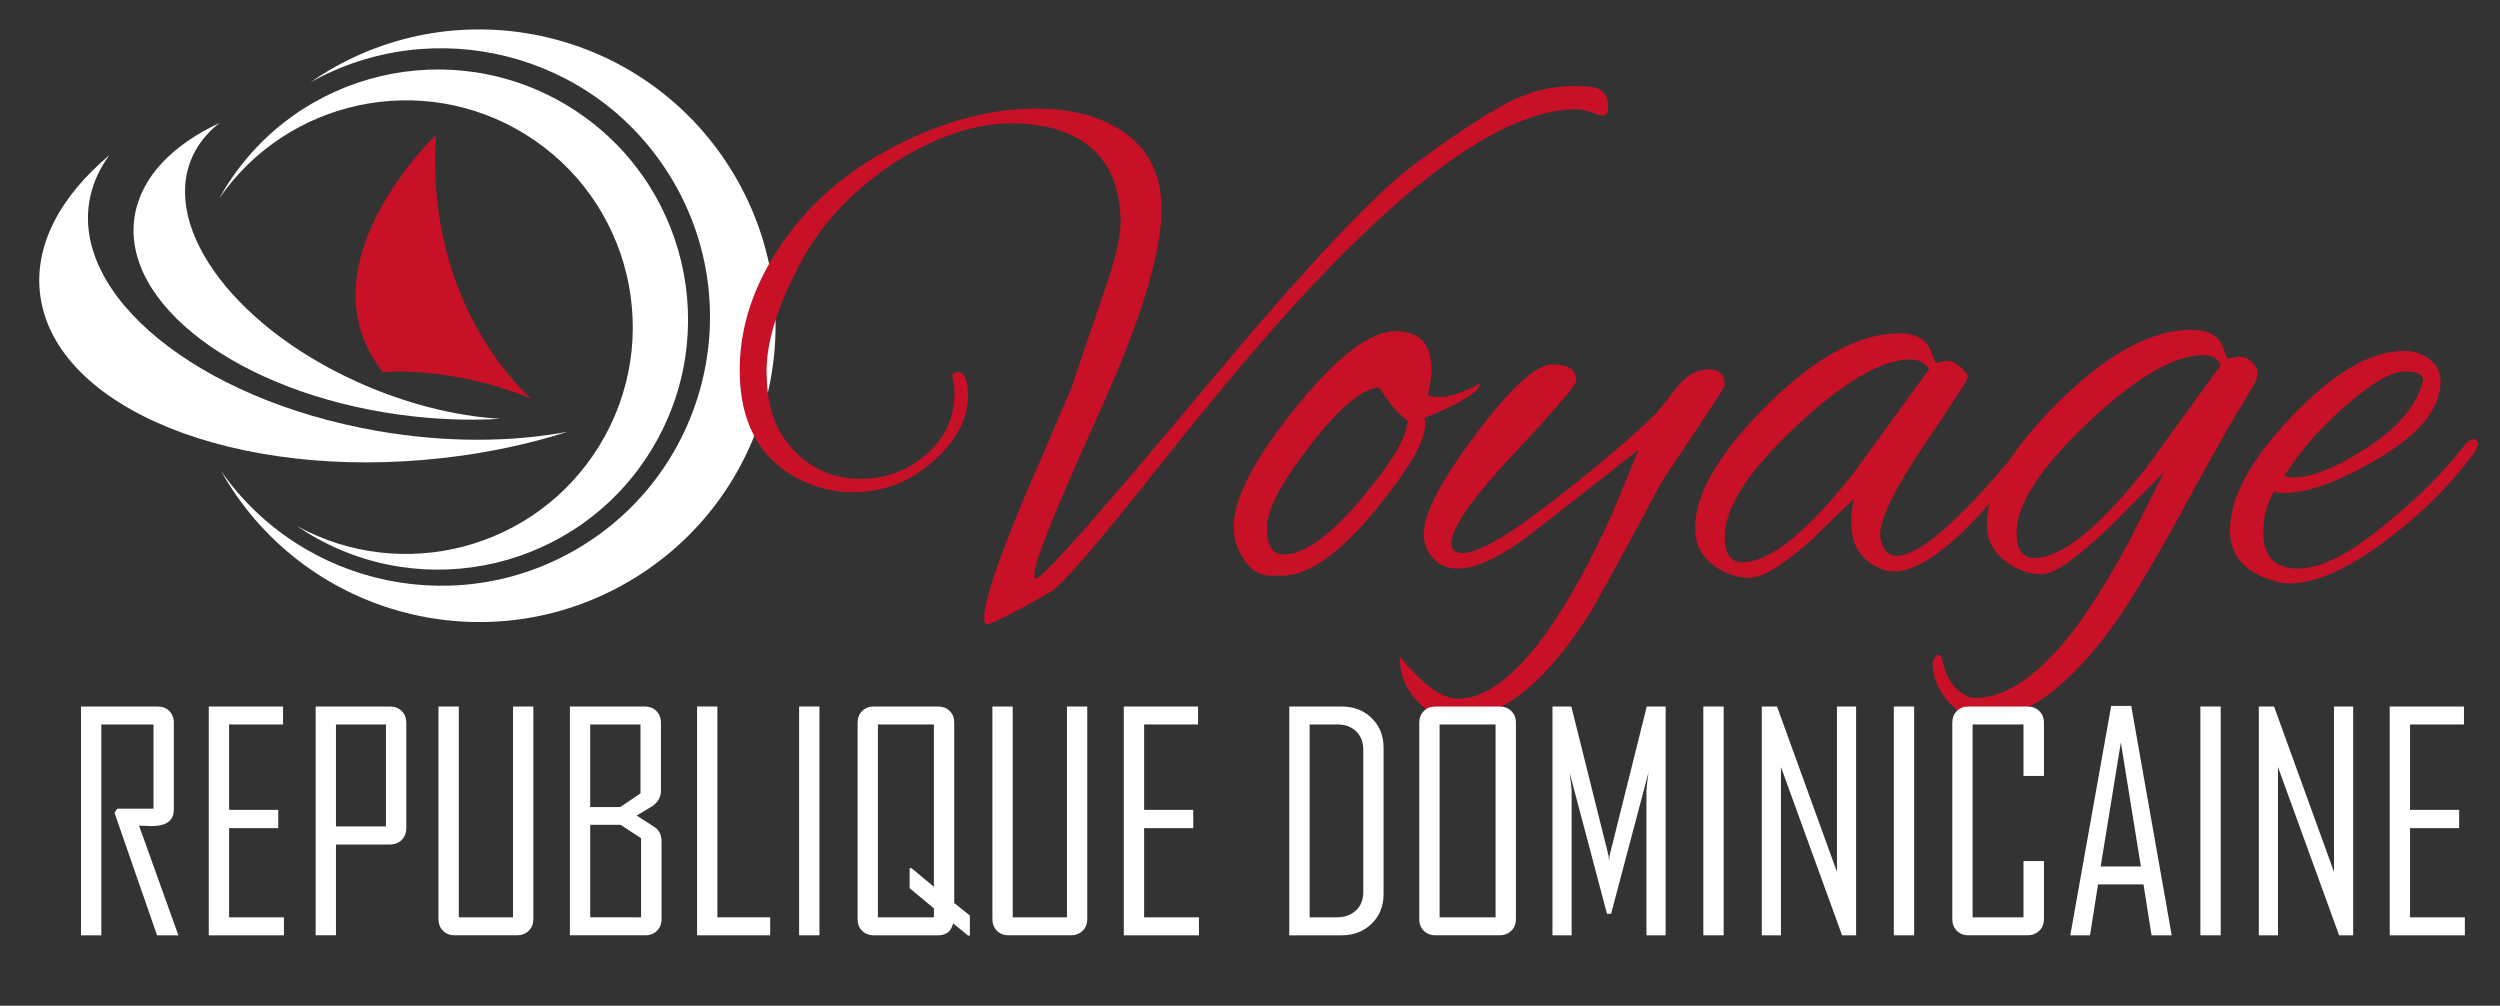
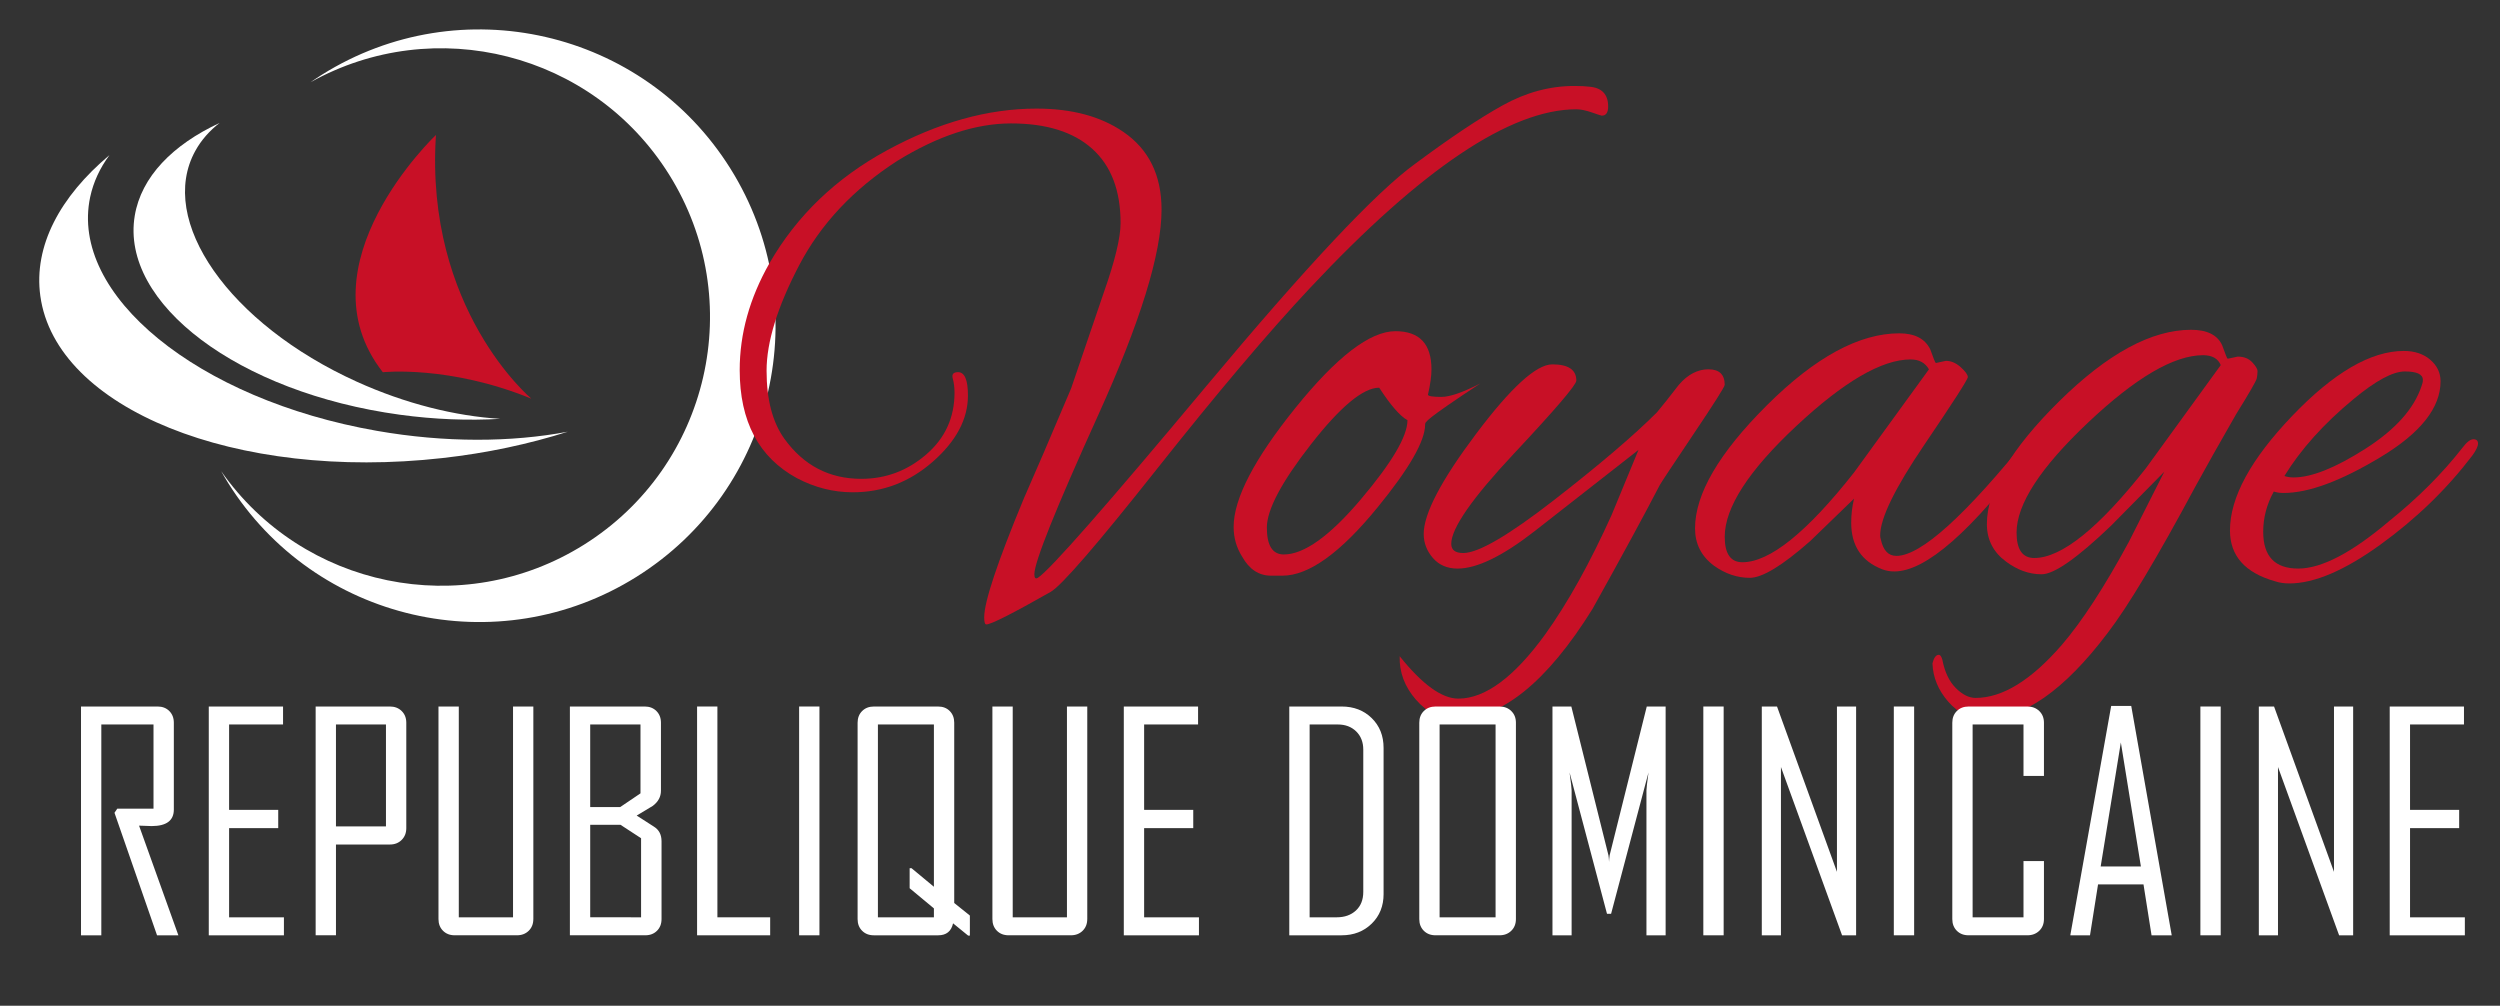
<svg xmlns="http://www.w3.org/2000/svg" version="1.1" id="Calque_1" x="0px" y="0px" width="174px" height="70px" viewBox="0 0 174 70" enable-background="new 0 0 174 70" xml:space="preserve">
  <rect x="0" y="0" width="174" height="70" fill="#333333" stroke="none" />
  <path fill="#FFFFFF" d="M50.832,11.725C44.785,2.073,32.061-0.85,22.41,5.196c-0.272,0.171-0.538,0.348-0.8,0.53  c8.641-4.824,19.639-2.071,24.952,6.41c5.483,8.752,2.832,20.295-5.921,25.778c-8.481,5.312-19.579,2.989-25.249-5.123  c0.157,0.278,0.318,0.554,0.489,0.828c6.045,9.651,18.771,12.573,28.421,6.527C53.954,34.102,56.877,21.376,50.832,11.725z" />
-   <path fill="#FFFFFF" d="M39.62,7.429c-8.182-5.046-18.904-2.504-23.95,5.677c-0.142,0.231-0.277,0.466-0.407,0.7  C20,6.927,29.353,4.901,36.542,9.335c7.42,4.577,9.725,14.302,5.15,21.72c-4.435,7.189-13.701,9.578-21.022,5.556  c0.222,0.152,0.447,0.301,0.678,0.444c8.181,5.045,18.903,2.504,23.949-5.677C50.342,23.198,47.801,12.475,39.62,7.429z" />
  <path fill="#FFFFFF" d="M24.825,26.563c-8.879-4.026-13.907-11.218-11.23-16.064c0.413-0.75,0.986-1.396,1.69-1.943  c-3.267,1.52-5.455,3.752-5.906,6.457c-1.019,6.116,7.24,12.318,18.446,13.851c2.417,0.331,4.772,0.417,6.992,0.288  C31.683,28.956,28.219,28.102,24.825,26.563z" />
  <path fill="#FFFFFF" d="M2.806,20.594C3.88,28.446,16.415,33.5,30.8,31.88c3.101-0.347,6.035-0.979,8.719-1.833  c-3.936,0.74-8.527,0.774-13.292-0.061c-12.468-2.18-21.4-9.464-19.951-16.27c0.224-1.05,0.682-2.027,1.342-2.92  C4.173,13.688,2.331,17.124,2.806,20.594z" />
  <path fill="#C81026" d="M30.342,9.391c0,0-9.544,9.047-3.698,16.516c0,0,4.612-0.502,10.338,1.84  C36.983,27.747,29.544,21.533,30.342,9.391z" />
  <g>
    <path fill="#C81026" d="M66.681,25.902c0.458,0,0.688,0.541,0.688,1.623c0,1.64-0.812,3.172-2.435,4.599s-3.484,2.139-5.582,2.139   c-1.345,0-2.64-0.327-3.885-0.983c-2.656-1.442-3.984-3.951-3.984-7.525c0-2.524,0.688-5,2.066-7.426   c1.901-3.312,4.63-5.934,8.188-7.869c3.557-1.934,7.024-2.902,10.402-2.902c2.459,0,4.476,0.541,6.049,1.623   c1.771,1.213,2.656,3.017,2.656,5.41c0,3.049-1.476,7.828-4.426,14.336c-2.951,6.509-4.426,10.188-4.426,11.041   c0,0.262,0.082,0.345,0.246,0.246c0.853-0.558,4.762-5.008,11.73-13.353c6.967-8.344,11.811-13.5,14.533-15.467   c2.426-1.803,4.452-3.155,6.075-4.058c1.621-0.901,3.285-1.353,4.99-1.353c0.459,0,0.805,0.017,1.033,0.049   c0.885,0.066,1.328,0.525,1.328,1.377c0,0.427-0.148,0.64-0.443,0.64c-0.033,0-0.262-0.074-0.688-0.222   c-0.426-0.147-0.787-0.221-1.082-0.221c-4.592,0-10.771,4.148-18.542,12.443c-2.918,3.115-6.467,7.312-10.648,12.59   c-4.18,5.279-6.648,8.131-7.402,8.558c-2.656,1.508-4.148,2.263-4.475,2.263c-0.099,0-0.147-0.165-0.147-0.492   c0-1.082,0.917-3.836,2.754-8.262c0.754-1.705,1.852-4.262,3.295-7.672l2.263-6.64c0.787-2.229,1.18-3.852,1.18-4.869   c0-2.263-0.656-3.984-1.967-5.164C74.714,9.18,72.829,8.59,70.37,8.59s-5.099,0.869-7.918,2.606   c-3.049,1.967-5.329,4.394-6.836,7.279c-1.508,2.886-2.262,5.329-2.262,7.328c0,2,0.41,3.574,1.229,4.721   c1.344,1.869,3.13,2.803,5.361,2.803c1.704,0,3.213-0.565,4.524-1.697c1.311-1.131,1.967-2.565,1.967-4.303   c0-0.36-0.042-0.688-0.123-0.983C66.23,26.049,66.353,25.902,66.681,25.902z" />
-     <path fill="#C81026" d="M99.189,29.542c0,1.148-1.099,3.066-3.295,5.754c-2.59,3.181-4.804,4.771-6.639,4.771h-0.787   c-0.853,0-1.524-0.443-2.017-1.328c-0.393-0.622-0.59-1.311-0.59-2.065c0-1.967,1.434-4.729,4.303-8.287   c2.869-3.557,5.188-5.336,6.959-5.336c1.672,0,2.508,0.885,2.508,2.656c0,0.459-0.082,1.05-0.246,1.771   c0.032,0.099,0.344,0.147,0.934,0.147c0.59,0,1.492-0.311,2.705-0.934c-0.033,0.558-1.328,1.361-3.885,2.41   C99.172,29.23,99.189,29.377,99.189,29.542z M95.993,26.984c-1.115,0-2.697,1.312-4.746,3.935   c-2.049,2.624-3.074,4.558-3.074,5.803c0,1.246,0.394,1.869,1.18,1.869c1.409,0,3.197-1.279,5.361-3.836s3.246-4.393,3.246-5.508   C97.435,28.951,96.779,28.197,95.993,26.984z" />
+     <path fill="#C81026" d="M99.189,29.542c0,1.148-1.099,3.066-3.295,5.754c-2.59,3.181-4.804,4.771-6.639,4.771h-0.787   c-0.853,0-1.524-0.443-2.017-1.328c-0.393-0.622-0.59-1.311-0.59-2.065c0-1.967,1.434-4.729,4.303-8.287   c2.869-3.557,5.188-5.336,6.959-5.336c1.672,0,2.508,0.885,2.508,2.656c0,0.459-0.082,1.05-0.246,1.771   c0.032,0.099,0.344,0.147,0.934,0.147c0.59,0,1.492-0.311,2.705-0.934C99.172,29.23,99.189,29.377,99.189,29.542z M95.993,26.984c-1.115,0-2.697,1.312-4.746,3.935   c-2.049,2.624-3.074,4.558-3.074,5.803c0,1.246,0.394,1.869,1.18,1.869c1.409,0,3.197-1.279,5.361-3.836s3.246-4.393,3.246-5.508   C97.435,28.951,96.779,28.197,95.993,26.984z" />
    <path fill="#C81026" d="M97.418,45.673c1.574,1.967,2.934,2.951,4.082,2.951c1.869,0,3.885-1.493,6.049-4.476   c1.574-2.197,3.115-4.968,4.623-8.313l1.869-4.524l-7.229,5.656c-2.23,1.738-4.018,2.606-5.361,2.606   c-0.722,0-1.295-0.246-1.722-0.737c-0.425-0.492-0.639-1.049-0.639-1.673c0-1.409,1.213-3.729,3.64-6.959   c2.426-3.229,4.195-4.844,5.311-4.844s1.672,0.377,1.672,1.131c0,0.295-1.451,1.992-4.352,5.09   c-2.902,3.098-4.354,5.188-4.354,6.27c0,0.427,0.279,0.64,0.836,0.64c1.049,0,3.156-1.229,6.32-3.688s5.549-4.492,7.156-6.099   c0.359-0.426,0.869-1.065,1.525-1.918c0.621-0.721,1.311-1.082,2.064-1.082s1.131,0.361,1.131,1.082   c0,0.131-0.736,1.296-2.213,3.492c-1.475,2.197-2.246,3.361-2.311,3.492c-1.018,1.967-2.574,4.836-4.674,8.607   c-3.18,5.114-6.359,7.672-9.541,7.672c-1.049,0-1.966-0.451-2.753-1.353C97.763,47.795,97.386,46.787,97.418,45.673z" />
    <path fill="#C81026" d="M134.746,25.263l0.688-0.147c0.361,0,0.705,0.147,1.033,0.442c0.327,0.295,0.492,0.525,0.492,0.688   c0,0.165-1.017,1.746-3.05,4.746s-3.049,5.09-3.049,6.271c0,0.099,0.016,0.197,0.049,0.295c0.164,0.755,0.524,1.132,1.082,1.132   c1.705,0,4.82-2.82,9.345-8.459c0.099-0.131,0.213-0.197,0.344-0.197s0.197,0.123,0.197,0.369c0,0.246-0.147,0.566-0.442,0.959   c-4.197,5.607-7.395,8.411-9.591,8.411c-0.295,0-0.574-0.05-0.836-0.148c-1.443-0.557-2.164-1.639-2.164-3.245   c0-0.558,0.065-1.115,0.196-1.672l-3.049,2.951c-1.935,1.705-3.337,2.558-4.205,2.558c-0.869,0-1.696-0.278-2.483-0.836   c-0.886-0.656-1.328-1.525-1.328-2.607c0-2.393,1.672-5.253,5.017-8.582c3.345-3.328,6.41-4.992,9.197-4.992   c1.082,0,1.803,0.377,2.164,1.131c0.098,0.263,0.18,0.484,0.245,0.664C134.664,25.173,134.714,25.263,134.746,25.263z    M120.041,37.361c0,1.181,0.41,1.771,1.229,1.771c1.901,0,4.492-2.082,7.771-6.246l5.214-7.181   c-0.263-0.458-0.688-0.688-1.279-0.688c-2,0-4.655,1.549-7.967,4.647C121.696,32.763,120.041,35.329,120.041,37.361z" />
    <path fill="#C81026" d="M155.058,24.967l0.688-0.147c0.426,0,0.762,0.131,1.008,0.394c0.246,0.263,0.369,0.467,0.369,0.615   s-0.017,0.312-0.049,0.492c-0.033,0.181-0.509,1.008-1.427,2.484c-1.148,2-2.099,3.688-2.853,5.065   c-2.655,4.951-4.689,8.344-6.099,10.181c-3.017,4-5.886,6-8.606,6c-0.95,0-1.778-0.401-2.483-1.205s-1.074-1.696-1.106-2.68   c0.098-0.394,0.245-0.591,0.442-0.591c0.099,0,0.181,0.114,0.246,0.345c0.164,0.852,0.476,1.508,0.935,1.967   s0.918,0.688,1.377,0.688c1.868,0,3.868-1.229,6-3.688c1.409-1.64,2.967-4.032,4.672-7.181l2.459-4.869l-3.688,3.738   c-2.36,2.263-3.976,3.394-4.845,3.394c-0.868,0-1.696-0.295-2.483-0.886c-0.885-0.655-1.328-1.524-1.328-2.606   c0-2.393,1.681-5.245,5.042-8.557c3.36-3.312,6.418-4.967,9.172-4.967c1.114,0,1.836,0.361,2.164,1.082   c0.099,0.263,0.18,0.484,0.246,0.664C154.976,24.877,155.024,24.967,155.058,24.967z M140.353,37.066   c0,1.18,0.409,1.771,1.229,1.771c1.9,0,4.491-2.082,7.771-6.246l5.213-7.181c-0.196-0.459-0.606-0.688-1.229-0.688   c-2.033,0-4.705,1.566-8.017,4.697C142.008,32.55,140.353,35.099,140.353,37.066z" />
    <path fill="#C81026" d="M159.336,40.607c-0.36,0-0.688-0.05-0.983-0.147c-2.098-0.591-3.147-1.771-3.147-3.541   c0-2.295,1.443-4.951,4.328-7.968c2.885-3.016,5.476-4.525,7.771-4.525c0.754,0,1.368,0.206,1.845,0.615   c0.475,0.411,0.713,0.91,0.713,1.5c0,1.836-1.386,3.59-4.156,5.262s-5.024,2.508-6.762,2.508c-0.264,0-0.492-0.032-0.689-0.099   c-0.491,0.885-0.737,1.82-0.737,2.803c0,1.705,0.812,2.558,2.435,2.558s3.729-1.098,6.319-3.295c2-1.606,3.705-3.312,5.115-5.115   c0.295-0.394,0.549-0.59,0.763-0.59c0.213,0,0.319,0.098,0.319,0.295s-0.132,0.476-0.394,0.836   c-1.771,2.329-3.902,4.395-6.394,6.197C163.188,39.706,161.074,40.607,159.336,40.607z M168.632,26.443   c0-0.394-0.418-0.59-1.254-0.59c-0.837,0-2.025,0.64-3.566,1.918c-2.065,1.705-3.672,3.492-4.819,5.36   c0.196,0.066,0.409,0.099,0.64,0.099c1.245,0,2.909-0.664,4.991-1.992c2.082-1.328,3.386-2.779,3.91-4.353   C168.599,26.722,168.632,26.574,168.632,26.443z" />
  </g>
  <g>
    <path fill="#FFFFFF" d="M12.415,65.097h-1.485L7.968,56.57l0.193-0.285h2.523v-5.861H7.052v14.673H5.638V49.173h5.332   c0.333,0,0.604,0.105,0.814,0.315c0.21,0.21,0.315,0.481,0.315,0.813v6.044c0,0.767-0.516,1.15-1.546,1.15   c-0.102,0-0.251-0.005-0.448-0.016c-0.197-0.01-0.339-0.015-0.427-0.015C10.593,60.003,11.506,62.546,12.415,65.097z" />
    <path fill="#FFFFFF" d="M19.761,65.097h-5.23V49.173H19.7v1.251h-3.755v5.942h3.419v1.272h-3.419v6.206h3.816V65.097z" />
    <path fill="#FFFFFF" d="M28.278,57.639c0,0.332-0.107,0.605-0.321,0.818c-0.213,0.214-0.487,0.321-0.819,0.321h-3.755v6.318h-1.414   V49.173h5.169c0.332,0,0.605,0.105,0.819,0.315c0.214,0.21,0.321,0.481,0.321,0.813V57.639z M26.863,57.517v-7.093h-3.48v7.093   H26.863z" />
    <path fill="#FFFFFF" d="M37.12,63.967c0,0.333-0.107,0.604-0.32,0.814c-0.214,0.21-0.487,0.315-0.819,0.315h-4.334   c-0.333,0-0.604-0.105-0.814-0.315c-0.21-0.21-0.315-0.481-0.315-0.814V49.173h1.414v14.672h3.775V49.173h1.414V63.967z" />
    <path fill="#FFFFFF" d="M46.043,63.967c0,0.333-0.105,0.604-0.315,0.814c-0.21,0.21-0.482,0.315-0.814,0.315h-5.25V49.173h5.209   c0.333,0,0.604,0.105,0.814,0.315c0.21,0.21,0.315,0.481,0.315,0.813v4.731c0,0.421-0.19,0.773-0.57,1.059   c-0.373,0.224-0.746,0.447-1.119,0.672l1.201,0.772c0.353,0.218,0.529,0.557,0.529,1.018V63.967z M44.578,55.217v-4.793h-3.5v5.749   h2.086L44.578,55.217z M44.619,63.845v-5.504l-1.435-0.937h-2.106v6.44H44.619z" />
    <path fill="#FFFFFF" d="M53.604,65.097h-5.087V49.173h1.414v14.672h3.673V65.097z" />
    <path fill="#FFFFFF" d="M57.033,65.097h-1.414V49.173h1.414V65.097z" />
    <path fill="#FFFFFF" d="M67.503,65.117h-0.122l-1.048-0.854c-0.122,0.556-0.468,0.834-1.038,0.834h-4.477   c-0.333,0-0.604-0.105-0.814-0.315c-0.21-0.21-0.315-0.481-0.315-0.814V50.302c0-0.332,0.105-0.604,0.315-0.813   c0.21-0.21,0.481-0.315,0.814-0.315h4.477c0.332,0,0.602,0.105,0.809,0.315c0.207,0.21,0.31,0.481,0.31,0.813v12.546l1.089,0.875   V65.117z M65,63.845v-0.62l-1.689-1.404v-1.394h0.132L65,61.719V50.424h-3.897v13.421H65z" />
    <path fill="#FFFFFF" d="M75.673,63.967c0,0.333-0.107,0.604-0.32,0.814c-0.214,0.21-0.487,0.315-0.819,0.315h-4.334   c-0.333,0-0.604-0.105-0.814-0.315c-0.21-0.21-0.315-0.481-0.315-0.814V49.173h1.414v14.672h3.775V49.173h1.414V63.967z" />
    <path fill="#FFFFFF" d="M83.447,65.097h-5.23V49.173h5.169v1.251h-3.755v5.942h3.419v1.272h-3.419v6.206h3.816V65.097z" />
    <path fill="#FFFFFF" d="M96.298,62.217c0,0.842-0.276,1.531-0.83,2.071c-0.553,0.539-1.25,0.809-2.091,0.809h-3.643V49.173h3.643   c0.848,0,1.547,0.27,2.096,0.809s0.824,1.229,0.824,2.07V62.217z M94.884,62.074v-9.9c0-0.521-0.165-0.944-0.493-1.267   c-0.329-0.322-0.755-0.483-1.277-0.483h-1.964v13.421h1.883c0.549,0,0.995-0.157,1.338-0.473   C94.712,63.057,94.884,62.624,94.884,62.074z" />
    <path fill="#FFFFFF" d="M105.508,63.967c0,0.333-0.107,0.604-0.322,0.814c-0.213,0.21-0.486,0.315-0.818,0.315h-4.457   c-0.333,0-0.604-0.105-0.814-0.315c-0.21-0.21-0.315-0.481-0.315-0.814V50.302c0-0.332,0.105-0.604,0.315-0.813   c0.21-0.21,0.481-0.315,0.814-0.315h4.457c0.332,0,0.605,0.105,0.818,0.315c0.215,0.21,0.322,0.481,0.322,0.813V63.967z    M104.092,63.845V50.424h-3.896v13.421H104.092z" />
    <path fill="#FFFFFF" d="M115.926,65.097h-1.333V55.013c0-0.142,0.048-0.56,0.143-1.251l-2.604,9.839h-0.285l-2.605-9.839   c0.096,0.698,0.143,1.116,0.143,1.251v10.084h-1.333V49.173h1.313l2.584,10.358c0.014,0.054,0.027,0.207,0.041,0.458   c0-0.103,0.014-0.255,0.04-0.458l2.585-10.358h1.313V65.097z" />
    <path fill="#FFFFFF" d="M119.966,65.097h-1.414V49.173h1.414V65.097z" />
    <path fill="#FFFFFF" d="M129.185,65.097h-0.977l-4.254-11.712v11.712h-1.333V49.173h1.059l4.172,11.508V49.173h1.333V65.097z" />
    <path fill="#FFFFFF" d="M133.224,65.097h-1.414V49.173h1.414V65.097z" />
    <path fill="#FFFFFF" d="M142.259,63.967c0,0.333-0.108,0.604-0.325,0.814s-0.492,0.315-0.824,0.315h-4.101   c-0.332,0-0.604-0.105-0.814-0.315c-0.21-0.21-0.315-0.481-0.315-0.814V50.302c0-0.332,0.105-0.604,0.315-0.813   c0.211-0.21,0.482-0.315,0.814-0.315h4.101c0.332,0,0.607,0.105,0.824,0.315s0.325,0.481,0.325,0.813v3.704h-1.424v-3.582h-3.541   v13.421h3.541v-3.917h1.424V63.967z" />
    <path fill="#FFFFFF" d="M151.152,65.097h-1.404l-0.56-3.541h-3.164l-0.56,3.541h-1.364v-0.041l2.839-15.924h1.395L151.152,65.097z    M149.006,60.305l-1.395-8.629l-1.404,8.629H149.006z" />
    <path fill="#FFFFFF" d="M154.561,65.097h-1.414V49.173h1.414V65.097z" />
    <path fill="#FFFFFF" d="M163.779,65.097h-0.977l-4.254-11.712v11.712h-1.333V49.173h1.059l4.172,11.508V49.173h1.333V65.097z" />
    <path fill="#FFFFFF" d="M171.554,65.097h-5.23V49.173h5.169v1.251h-3.754v5.942h3.419v1.272h-3.419v6.206h3.815V65.097z" />
  </g>
  <g>
</g>
  <g>
</g>
  <g>
</g>
  <g>
</g>
  <g>
</g>
  <g>
</g>
  <g>
</g>
  <g>
</g>
  <g>
</g>
  <g>
</g>
  <g>
</g>
  <g>
</g>
  <g>
</g>
  <g>
</g>
  <g>
</g>
</svg>